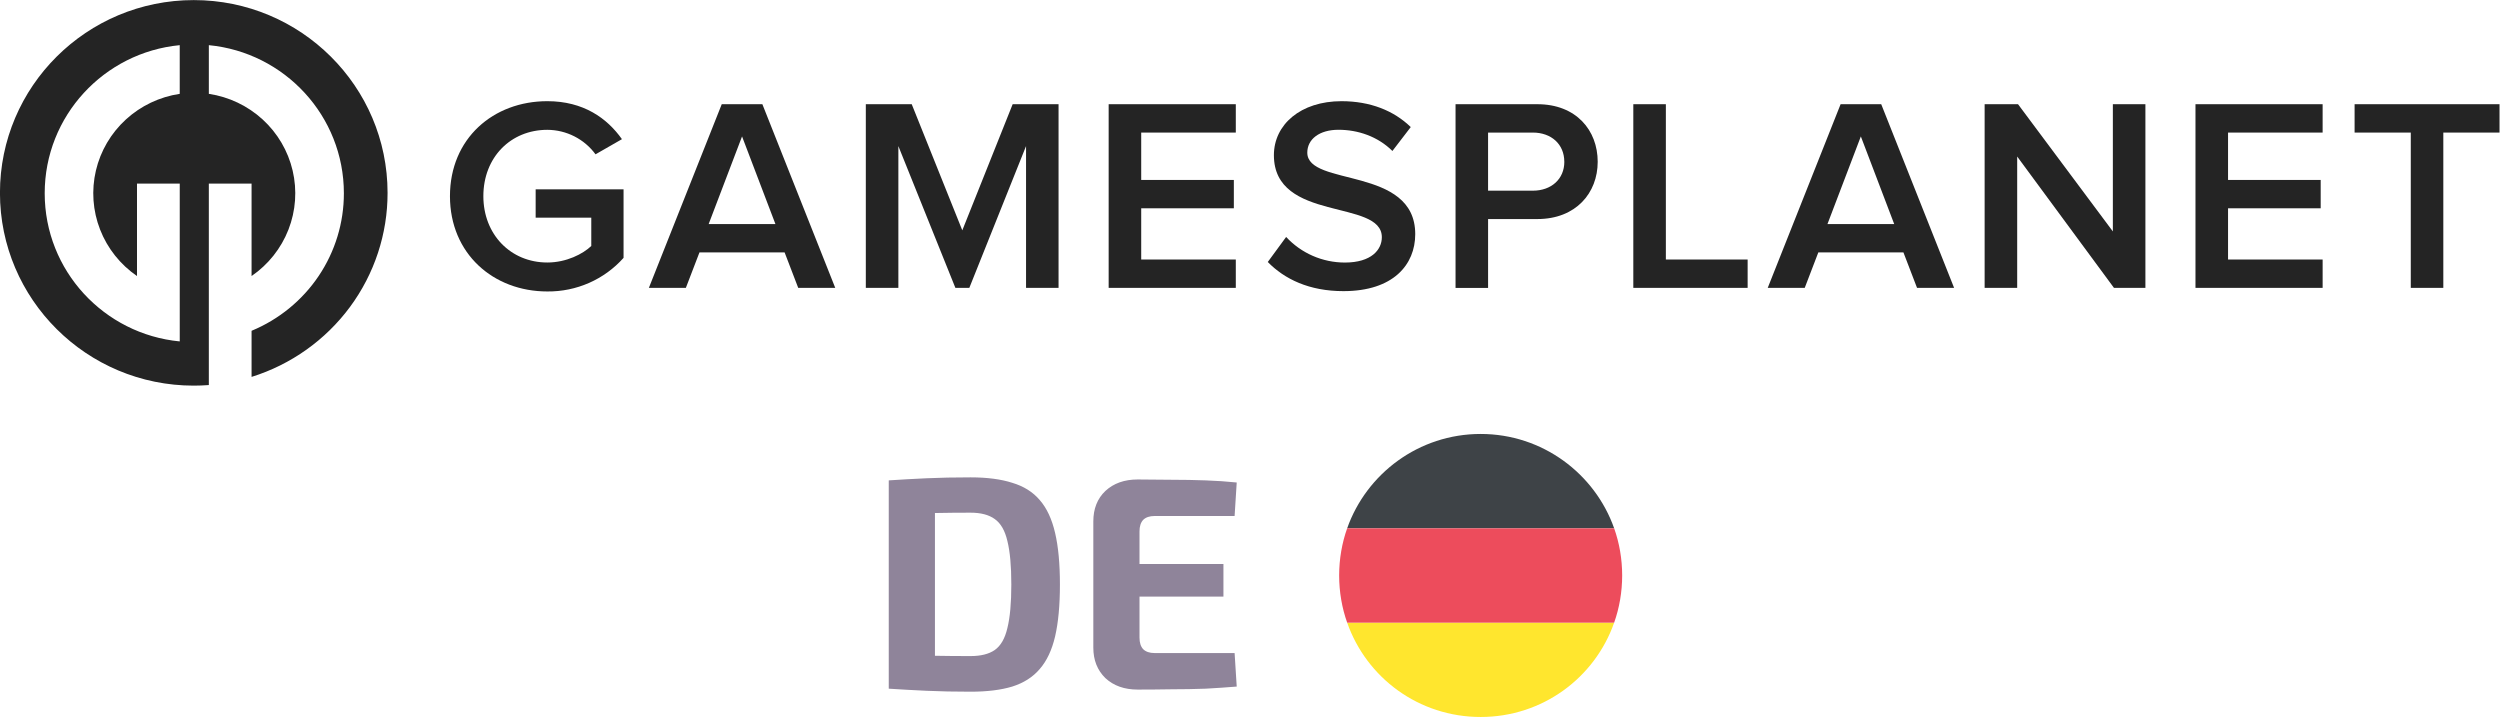
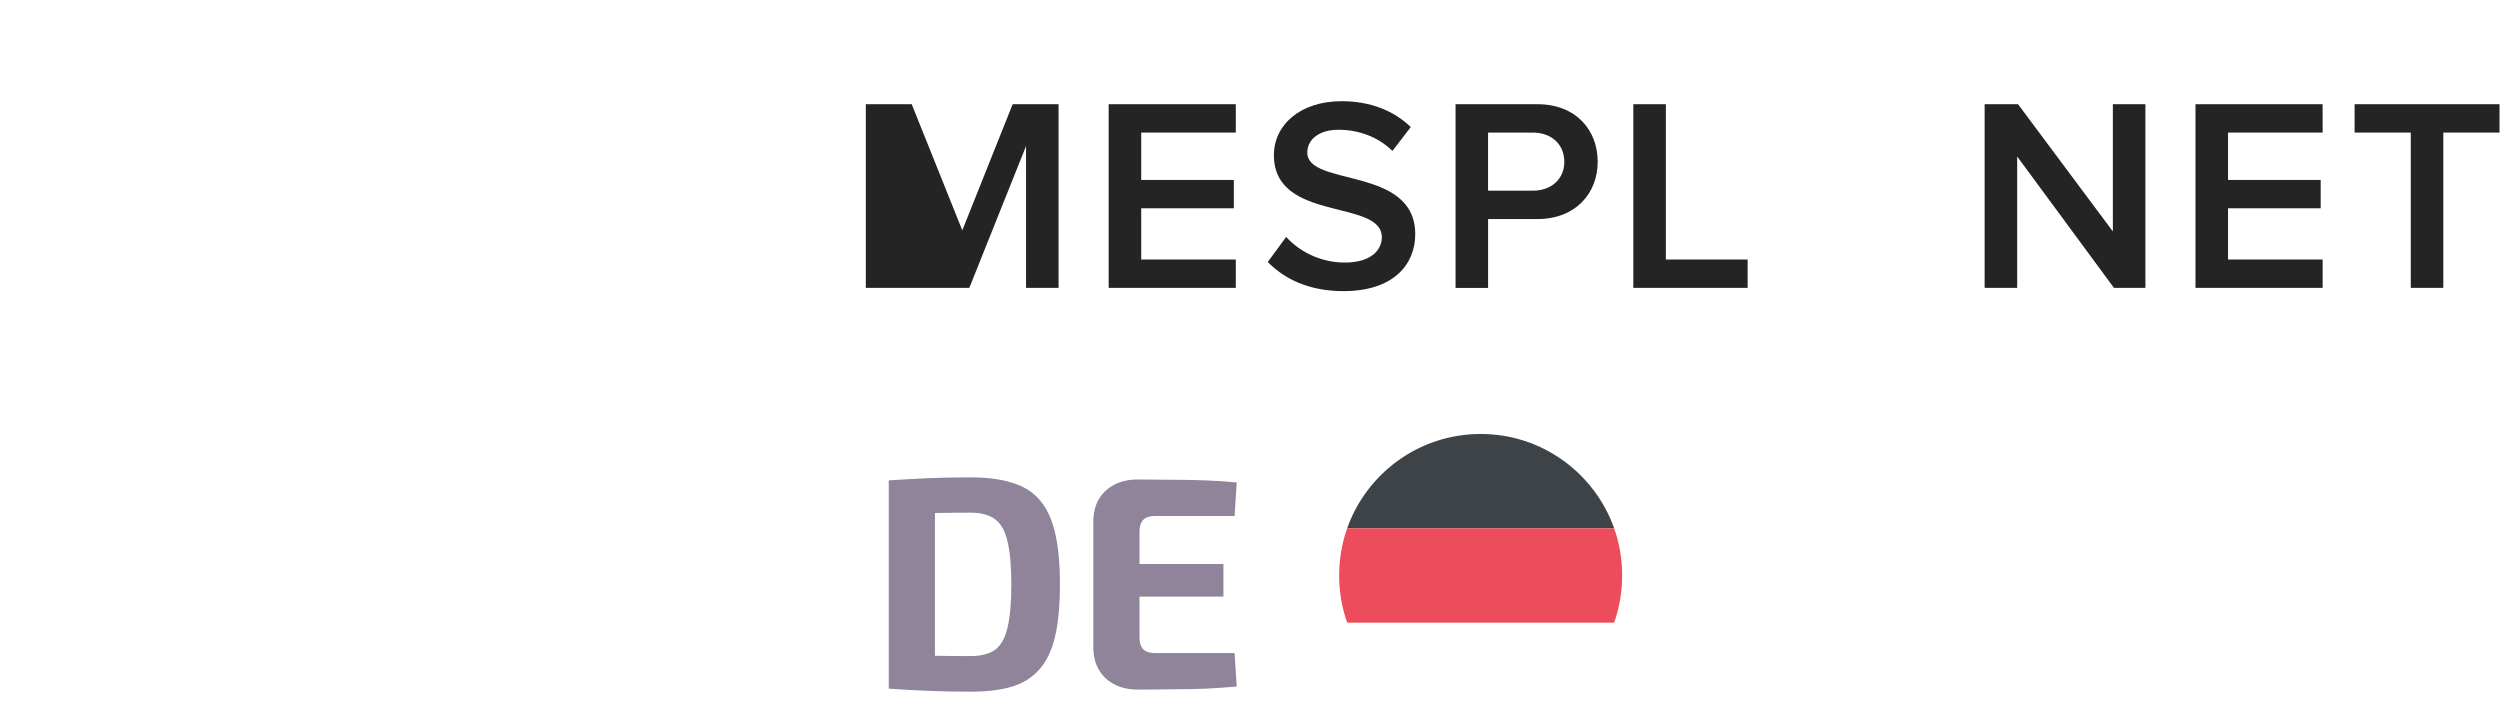
<svg xmlns="http://www.w3.org/2000/svg" width="265" height="77" viewBox="0 0 265 77" fill="none">
  <g clip-path="url(#clip0_5_389)">
-     <path fill-rule="evenodd" clip-rule="evenodd" d="M47.696 20.796C47.696 14.666 52.296 10.725 58.017 10.725C61.851 10.725 64.357 12.536 65.926 14.752L63.126 16.358C62.54 15.558 61.773 14.906 60.886 14.455C59.998 14.004 59.016 13.766 58.019 13.761C54.131 13.761 51.236 16.68 51.236 20.793C51.236 24.849 54.125 27.826 58.019 27.826C60.029 27.826 61.792 26.921 62.676 26.074V23.072H56.779V20.066H66.097V27.333C65.088 28.466 63.844 29.37 62.45 29.985C61.056 30.599 59.544 30.91 58.019 30.895C52.295 30.895 47.696 26.895 47.696 20.796Z" fill="#242424" />
-     <path fill-rule="evenodd" clip-rule="evenodd" d="M84.612 30.517L83.167 26.751H74.145L72.7 30.517H68.779L76.505 11.046H80.811L88.537 30.517H84.612ZM78.657 14.461L75.118 23.75H82.195L78.657 14.461Z" fill="#242424" />
-     <path fill-rule="evenodd" clip-rule="evenodd" d="M108.761 30.517V15.485L102.747 30.517H101.272L95.227 15.485V30.517H91.777V11.046H96.643L102.004 24.416L107.342 11.046H112.207V30.517H108.761Z" fill="#242424" />
+     <path fill-rule="evenodd" clip-rule="evenodd" d="M108.761 30.517V15.485L102.747 30.517H101.272V30.517H91.777V11.046H96.643L102.004 24.416L107.342 11.046H112.207V30.517H108.761Z" fill="#242424" />
    <path fill-rule="evenodd" clip-rule="evenodd" d="M117.518 30.517V11.046H130.995V14.053H120.968V19.074H130.787V22.079H120.968V27.509H130.995V30.514H117.518V30.517Z" fill="#242424" />
    <path fill-rule="evenodd" clip-rule="evenodd" d="M134.385 27.771L136.331 25.117C137.122 25.971 138.083 26.654 139.154 27.121C140.225 27.588 141.383 27.83 142.553 27.831C145.384 27.831 146.475 26.459 146.475 25.145C146.475 21.059 135.033 23.598 135.033 16.448C135.033 13.208 137.864 10.726 142.198 10.726C145.234 10.726 147.74 11.719 149.539 13.47L147.596 16.003C146.034 14.457 143.94 13.756 141.876 13.756C139.865 13.756 138.573 14.747 138.573 16.177C138.573 19.826 150.015 17.578 150.015 24.818C150.015 28.058 147.685 30.86 142.408 30.86C138.778 30.864 136.154 29.581 134.385 27.771Z" fill="#242424" />
    <path fill-rule="evenodd" clip-rule="evenodd" d="M154.288 30.517V11.046H162.957C167.085 11.046 169.356 13.819 169.356 17.15C169.356 20.447 167.057 23.22 162.957 23.22H157.737V30.518H154.288V30.517ZM165.816 17.147C165.816 15.279 164.429 14.053 162.484 14.053H157.736V20.212H162.484C164.431 20.212 165.819 18.985 165.819 17.147H165.816Z" fill="#242424" />
    <path fill-rule="evenodd" clip-rule="evenodd" d="M173.131 30.517V11.046H176.581V27.509H185.249V30.514H173.131V30.517Z" fill="#242424" />
-     <path fill-rule="evenodd" clip-rule="evenodd" d="M203.207 30.517L201.762 26.751H192.744L191.3 30.517H187.378L195.104 11.046H199.409L207.136 30.517H203.207ZM197.25 14.461L193.711 23.75H200.786L197.25 14.461Z" fill="#242424" />
    <path fill-rule="evenodd" clip-rule="evenodd" d="M224.082 30.517L213.822 16.592V30.517H210.371V11.046H213.91L223.963 24.532V11.046H227.413V30.517H224.082Z" fill="#242424" />
    <path fill-rule="evenodd" clip-rule="evenodd" d="M232.721 30.517V11.046H246.198V14.053H236.173V19.074H245.993V22.079H236.173V27.509H246.199V30.514H232.721V30.517Z" fill="#242424" />
    <path fill-rule="evenodd" clip-rule="evenodd" d="M255.543 30.517V14.053H249.587V11.046H264.949V14.053H258.992V30.514H255.543V30.517Z" fill="#242424" />
-     <path fill-rule="evenodd" clip-rule="evenodd" d="M26.666 39.952V35.065C29.568 33.862 32.046 31.837 33.787 29.243C35.528 26.649 36.455 23.604 36.451 20.489C36.451 12.295 30.17 5.56 22.137 4.787V9.947C24.27 10.267 26.257 11.214 27.841 12.664C29.425 14.115 30.533 16.002 31.02 18.083C31.508 20.163 31.354 22.341 30.578 24.333C29.802 26.326 28.439 28.042 26.666 29.26V19.465H22.136V40.816C21.609 40.855 21.075 40.877 20.539 40.877C9.194 40.877 -0.005 31.721 -0.005 20.443C-0.005 9.165 9.194 0.009 20.539 0.009C31.884 0.009 41.082 9.165 41.082 20.443C41.088 24.79 39.693 29.025 37.101 32.534C34.508 36.042 30.853 38.641 26.666 39.952V39.952ZM19.053 32.679V19.465H14.522V29.26C12.749 28.043 11.385 26.327 10.609 24.334C9.832 22.341 9.678 20.163 10.165 18.082C10.653 16.001 11.761 14.114 13.346 12.663C14.93 11.213 16.918 10.267 19.051 9.947V4.787C11.018 5.56 4.738 12.295 4.738 20.489C4.738 28.684 11.018 35.419 19.053 36.19V32.679Z" fill="#242424" />
  </g>
  <path d="M156.95 46C150.4 46 144.85 50.2 142.8 56H171.1C169.05 50.2 163.5 46 156.95 46Z" fill="#3E4347" />
-   <path d="M156.95 76C163.5 76 169.05 71.85 171.1 66H142.8C144.85 71.85 150.4 76 156.95 76V76Z" fill="#FFE62E" />
  <path d="M142.8 56C142.25 57.55 141.95 59.25 141.95 61C141.95 62.75 142.25 64.45 142.8 66H171.1C171.65 64.45 171.95 62.75 171.95 61C171.95 59.25 171.65 57.55 171.1 56H142.8Z" fill="#ED4C5C" />
  <path d="M102.88 50.6C104.629 50.6 106.101 50.792 107.296 51.176C108.512 51.539 109.483 52.147 110.208 53C110.955 53.853 111.499 55.016 111.84 56.488C112.181 57.939 112.352 59.763 112.352 61.96C112.352 64.157 112.181 65.992 111.84 67.464C111.499 68.915 110.955 70.067 110.208 70.92C109.483 71.773 108.512 72.392 107.296 72.776C106.101 73.139 104.629 73.32 102.88 73.32C101.195 73.32 99.648 73.288 98.24 73.224C96.832 73.16 95.488 73.085 94.208 73L96.256 69.384C97.067 69.427 98.027 69.469 99.136 69.512C100.267 69.533 101.515 69.544 102.88 69.544C103.968 69.544 104.821 69.331 105.44 68.904C106.08 68.456 106.528 67.677 106.784 66.568C107.061 65.459 107.2 63.923 107.2 61.96C107.2 59.997 107.061 58.461 106.784 57.352C106.528 56.243 106.08 55.464 105.44 55.016C104.821 54.568 103.968 54.344 102.88 54.344C101.579 54.344 100.416 54.355 99.392 54.376C98.368 54.376 97.365 54.376 96.384 54.376L94.208 50.92C95.488 50.835 96.821 50.76 98.208 50.696C99.616 50.632 101.173 50.6 102.88 50.6ZM99.104 50.92V73H94.208V50.92H99.104ZM120.596 50.824C121.79 50.824 122.996 50.835 124.212 50.856C125.428 50.856 126.622 50.877 127.796 50.92C128.969 50.963 130.068 51.037 131.092 51.144L130.868 54.696H122.388C121.854 54.696 121.449 54.835 121.172 55.112C120.916 55.389 120.788 55.795 120.788 56.328V67.592C120.788 68.125 120.916 68.531 121.172 68.808C121.449 69.085 121.854 69.224 122.388 69.224H130.868L131.092 72.776C130.068 72.861 128.969 72.936 127.796 73C126.622 73.043 125.428 73.064 124.212 73.064C122.996 73.085 121.79 73.096 120.596 73.096C119.188 73.096 118.046 72.691 117.172 71.88C116.318 71.048 115.892 69.971 115.892 68.648V55.272C115.892 53.928 116.318 52.851 117.172 52.04C118.046 51.229 119.188 50.824 120.596 50.824ZM116.468 59.784H129.684V63.24H116.468V59.784Z" fill="#8F849A" />
  <defs>
    <clipPath id="clip0_5_389">
      <rect width="265" height="41" fill="white" />
    </clipPath>
  </defs>
</svg>